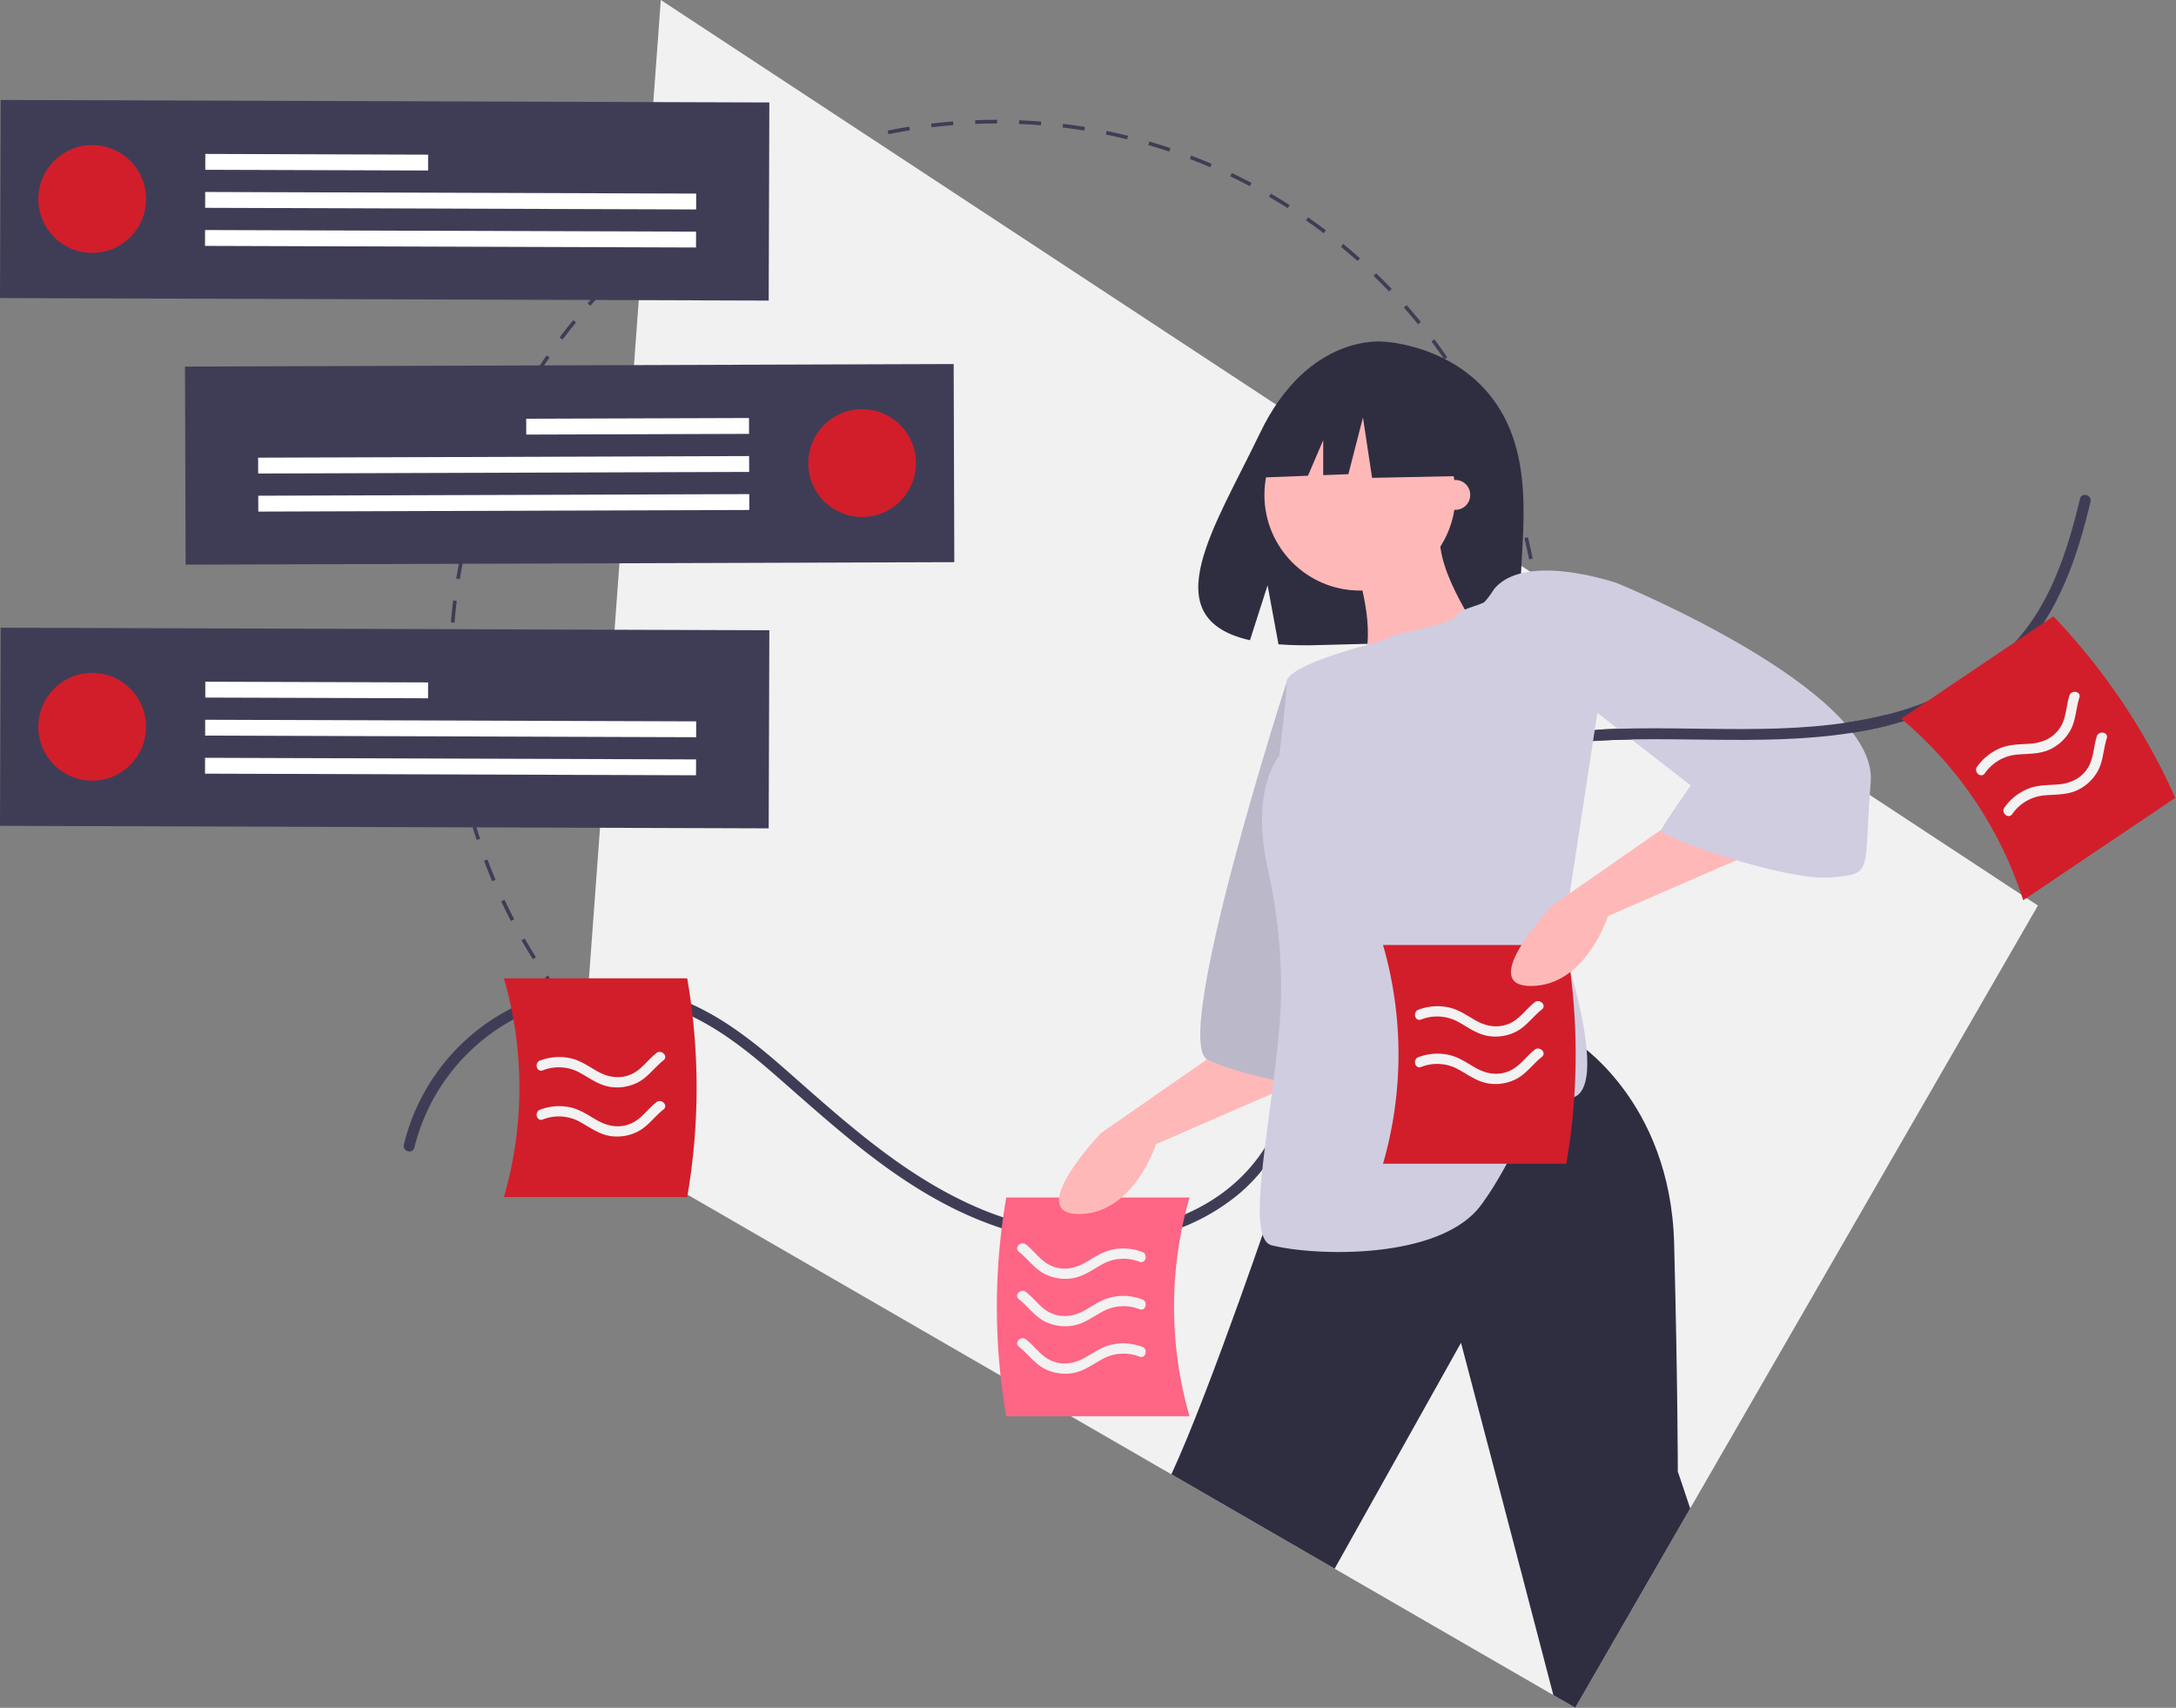
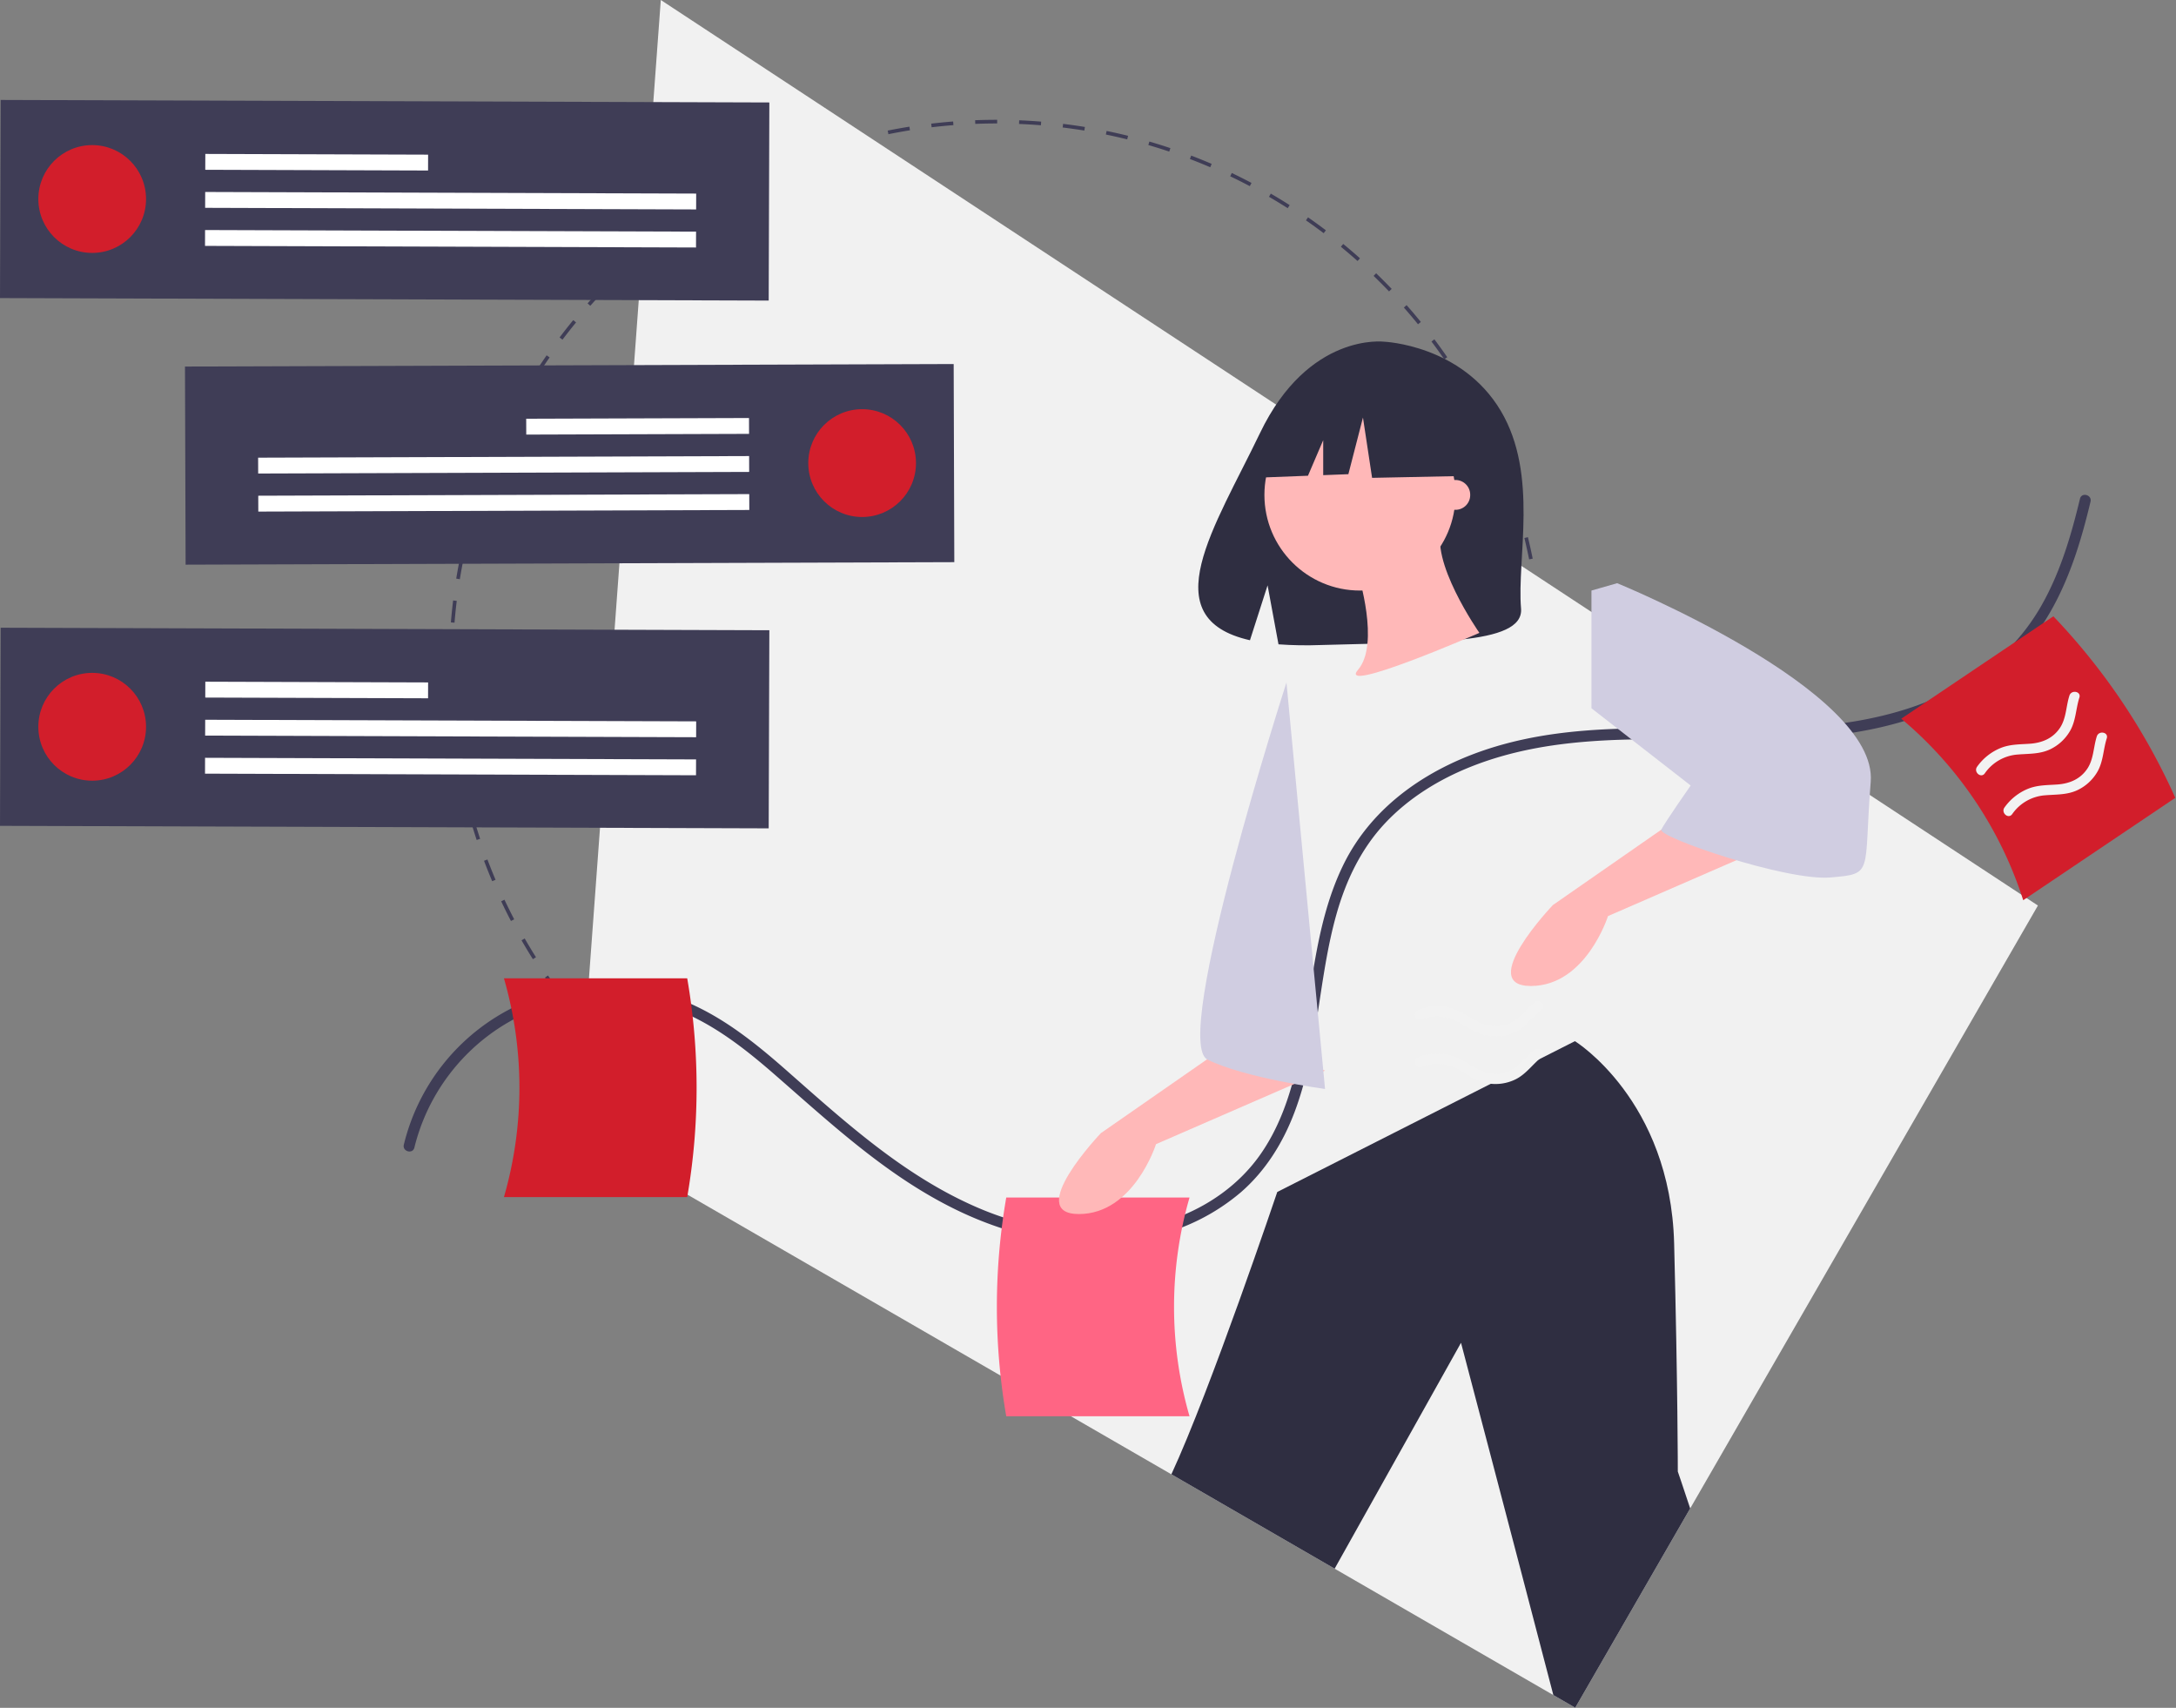
<svg xmlns="http://www.w3.org/2000/svg" xmlns:xlink="http://www.w3.org/1999/xlink" width="799pt" height="836" viewBox="0 0 799 627">
  <rect x="0" y="0" width="799" height="627" fill="#808080" stroke="none" />
  <defs>
    <clipPath id="b">
      <path d="M0 0h799v627H0z" />
    </clipPath>
    <filter id="a" filterUnits="objectBoundingBox" x="0%" y="0%" width="100%" height="100%">
      <feColorMatrix in="SourceGraphic" values="0 0 0 0 1 0 0 0 0 1 0 0 0 0 1 0 0 0 1 0" />
    </filter>
    <mask id="d">
      <g filter="url(#a)">
        <path style="fill:#000;fill-opacity:.102;stroke:none" d="M0 0h799v627H0z" />
      </g>
    </mask>
    <g id="c" clip-path="url(#b)">
-       <path style="stroke:none;fill-rule:nonzero;fill:#000;fill-opacity:1" d="M472.371 250.57s-42.5 131.672-29.008 138.422c13.492 6.754 43.176 10.805 43.176 10.805Zm0 0" />
-     </g>
+       </g>
  </defs>
  <path style="stroke:none;fill-rule:nonzero;fill:#3f3d56;fill-opacity:1" d="m365.277 446.23.004-1.343c2.664.008 5.367-.035 8.04-.137l.05 1.34c-2.687.101-5.41.148-8.094.14Zm-8.086-.183a200.312 200.312 0 0 1-8.074-.504l.11-1.336c2.664.219 5.363.387 8.02.5Zm24.254-.414-.101-1.34c2.66-.203 5.351-.465 8-.773l.156 1.332c-2.668.312-5.375.574-8.055.78Zm-40.375-.914a201.675 201.675 0 0 1-8.011-1.149l.218-1.324c2.625.43 5.305.817 7.953 1.14Zm56.442-.973-.207-1.328c2.629-.414 5.289-.89 7.91-1.418l.262 1.316a206.173 206.173 0 0 1-7.965 1.43Zm-72.407-1.648a204.325 204.325 0 0 1-7.89-1.793l.324-1.301c2.582.64 5.219 1.242 7.836 1.781Zm88.274-1.532-.317-1.304c2.594-.63 5.208-1.32 7.77-2.055l.367 1.29c-2.578.737-5.21 1.433-7.82 2.07Zm-103.977-2.37a210.492 210.492 0 0 1-7.718-2.43l.43-1.27c2.523.848 5.1 1.66 7.663 2.41Zm119.528-2.087-.418-1.27c2.531-.839 5.078-1.737 7.578-2.679l.473 1.254a196.514 196.514 0 0 1-7.633 2.695Zm-134.883-3.09a200.246 200.246 0 0 1-7.512-3.054l.527-1.23a197.664 197.664 0 0 0 7.465 3.03Zm150.008-2.601-.524-1.234c2.453-1.04 4.914-2.141 7.32-3.274l.57 1.211a200.556 200.556 0 0 1-7.366 3.297Zm-164.903-3.809a198.962 198.962 0 0 1-7.238-3.648l.625-1.184a206.222 206.222 0 0 0 7.191 3.625Zm179.5-3.082-.617-1.187a194.47 194.47 0 0 0 7.035-3.86l.668 1.165a199.997 199.997 0 0 1-7.086 3.882Zm-193.82-4.507a195.488 195.488 0 0 1-6.918-4.223l.719-1.129a206.526 206.526 0 0 0 6.87 4.195Zm207.828-3.543-.71-1.133a202.315 202.315 0 0 0 6.706-4.414l.758 1.105a205.044 205.044 0 0 1-6.754 4.442ZM251.176 410.3c-2.211-1.54-4.414-3.14-6.555-4.762l.809-1.066a206.59 206.59 0 0 0 6.511 4.73Zm234.808-3.98-.8-1.075c2.128-1.59 4.261-3.25 6.336-4.937l.843 1.039c-2.09 1.699-4.234 3.37-6.379 4.972ZM238.27 400.52a197.044 197.044 0 0 1-6.149-5.274l.89-1a199.832 199.832 0 0 0 6.11 5.238Zm260.27-4.395-.884-1.008c2-1.762 3.996-3.594 5.922-5.433l.926.968a202.754 202.754 0 0 1-5.965 5.473Zm-272.349-6.387a208.255 208.255 0 0 1-5.703-5.746l.969-.926a200.135 200.135 0 0 0 5.664 5.707Zm284.055-4.789-.965-.933a200.667 200.667 0 0 0 5.477-5.895l.996.895a203.168 203.168 0 0 1-5.508 5.933Zm-295.226-6.922a195.079 195.079 0 0 1-5.227-6.18l1.043-.843a197.548 197.548 0 0 0 5.187 6.137Zm306.003-5.16-1.035-.851a196.521 196.521 0 0 0 4.989-6.317l1.066.809a199.12 199.12 0 0 1-5.02 6.36Zm-316.199-7.398a203.615 203.615 0 0 1-4.715-6.574l1.106-.762c1.508 2.199 3.082 4.394 4.68 6.531Zm325.98-5.516-1.097-.765a199.435 199.435 0 0 0 4.465-6.7l1.129.723a200.079 200.079 0 0 1-4.496 6.742Zm-335.136-7.816a207.093 207.093 0 0 1-4.168-6.926l1.164-.668a204.222 204.222 0 0 0 4.137 6.879Zm343.855-5.848-1.156-.676a203.565 203.565 0 0 0 3.914-7.039l1.184.63a199.898 199.898 0 0 1-3.942 7.085Zm-351.906-8.168a201.001 201.001 0 0 1-3.594-7.238l1.211-.57a204.847 204.847 0 0 0 3.57 7.187Zm359.5-6.16-1.21-.582a199.91 199.91 0 0 0 3.335-7.336l1.23.531a209.494 209.494 0 0 1-3.355 7.387Zm-366.394-8.45a198.516 198.516 0 0 1-2.996-7.5l1.253-.472a205.367 205.367 0 0 0 2.977 7.45Zm372.804-6.456-1.25-.48a206.912 206.912 0 0 0 2.73-7.59l1.266.43a198.236 198.236 0 0 1-2.746 7.64Zm-378.5-8.676a198.75 198.75 0 0 1-2.386-7.738l1.289-.371a196.15 196.15 0 0 0 2.37 7.687Zm383.676-6.692-1.285-.375c.75-2.558 1.453-5.167 2.102-7.765l1.296.324a195.132 195.132 0 0 1-2.113 7.817Zm-388.133-8.875a196.958 196.958 0 0 1-1.754-7.906l1.313-.265a208.772 208.772 0 0 0 1.742 7.855Zm392.043-6.835-1.312-.274c.539-2.61 1.031-5.27 1.465-7.906l1.324.219a202.403 202.403 0 0 1-1.477 7.96Zm-395.226-9.04a195.122 195.122 0 0 1-1.11-8.023l1.328-.156a200.34 200.34 0 0 0 1.102 7.969Zm397.855-6.94-1.332-.165c.328-2.652.606-5.344.824-8l1.336.11c-.222 2.675-.5 5.386-.828 8.054Zm-399.754-9.142c-.207-2.68-.363-5.398-.46-8.085l1.335-.047c.102 2.668.258 5.367.461 8.03Zm401.09-6.992-1.34-.058c.117-2.672.176-5.38.188-8.043v-.442l1.34.004v.442a215.788 215.788 0 0 1-.188 8.097Zm-400.355-9.183-1.34-.004.004-.227c.008-2.617.066-5.265.175-7.87l1.336.058a208.188 208.188 0 0 0-.171 7.82Zm399.05-7.403a198.014 198.014 0 0 0-.468-8.03l1.336-.106c.21 2.683.37 5.406.472 8.086Zm-398.378-8.672-1.336-.105c.222-2.688.496-5.395.824-8.059l1.328.164a201.648 201.648 0 0 0-.816 8Zm397.12-7.363a198.025 198.025 0 0 0-1.109-7.965l1.324-.214c.426 2.66.801 5.359 1.118 8.019Zm-395.167-8.601-1.325-.215a196.82 196.82 0 0 1 1.47-7.965l1.312.27a194.114 194.114 0 0 0-1.457 7.91Zm392.629-7.282a201.83 201.83 0 0 0-1.75-7.847l1.3-.32a206.293 206.293 0 0 1 1.762 7.902Zm-389.399-8.472-1.3-.325a200.505 200.505 0 0 1 2.105-7.816l1.285.375a197.884 197.884 0 0 0-2.09 7.766Zm385.582-7.149a202.968 202.968 0 0 0-2.379-7.683l1.27-.426a194.313 194.313 0 0 1 2.394 7.738Zm-381.086-8.293-1.27-.43a199.96 199.96 0 0 1 2.739-7.64l1.25.477a197.467 197.467 0 0 0-2.719 7.593Zm376.016-6.972c-.942-2.496-1.95-5-2.985-7.446l1.235-.523c1.043 2.46 2.055 4.98 3.004 7.496Zm-370.27-8.094-1.23-.527a196.192 196.192 0 0 1 3.347-7.391l1.208.578a202.874 202.874 0 0 0-3.325 7.34Zm364-6.672a198.234 198.234 0 0 0-3.578-7.184l1.188-.62a197.827 197.827 0 0 1 3.601 7.234Zm-357.054-7.867-1.184-.63a202.566 202.566 0 0 1 3.93-7.089l1.16.676a193.192 193.192 0 0 0-3.906 7.043Zm349.613-6.352a207.14 207.14 0 0 0-4.149-6.879l1.133-.714a209.773 209.773 0 0 1 4.176 6.921Zm-341.52-7.57-1.132-.723c1.445-2.27 2.957-4.539 4.488-6.746l1.101.766a193.59 193.59 0 0 0-4.457 6.703Zm332.95-6.016a202.443 202.443 0 0 0-4.688-6.523l1.07-.805c1.61 2.149 3.2 4.356 4.72 6.57Zm-323.77-7.207-1.066-.808a201.397 201.397 0 0 1 5.011-6.364l1.036.852a198.769 198.769 0 0 0-4.98 6.32Zm314.137-5.652a203.955 203.955 0 0 0-5.196-6.129l1.004-.89a202.1 202.1 0 0 1 5.23 6.175Zm-303.93-6.781-1-.89a202.54 202.54 0 0 1 5.504-5.942l.965.933a199.781 199.781 0 0 0-5.469 5.899Zm293.293-5.27a195.097 195.097 0 0 0-5.672-5.699l.93-.965a208.048 208.048 0 0 1 5.71 5.734Zm-282.129-6.305-.926-.968c1.938-1.856 3.946-3.7 5.957-5.477l.887 1.004c-2 1.77-3.992 3.598-5.918 5.442Zm270.563-4.863a203.706 203.706 0 0 0-6.114-5.23l.852-1.035a196.18 196.18 0 0 1 6.152 5.265Zm-258.516-5.773-.844-1.04c2.082-1.698 4.227-3.374 6.371-4.98l.805 1.07a197.046 197.046 0 0 0-6.332 4.95Zm246.086-4.438c-2.133-1.61-4.324-3.199-6.516-4.722l.766-1.102a198.289 198.289 0 0 1 6.555 4.758Zm-233.23-5.199-.762-1.105a205.116 205.116 0 0 1 6.75-4.45l.715 1.133a198.367 198.367 0 0 0-6.704 4.422Zm220.015-3.98a199.073 199.073 0 0 0-6.875-4.188l.672-1.16a201.765 201.765 0 0 1 6.922 4.215Zm-206.441-4.586-.668-1.164a206.968 206.968 0 0 1 7.078-3.891l.621 1.187a204.292 204.292 0 0 0-7.031 3.868Zm192.527-3.508a202.88 202.88 0 0 0-7.195-3.617l.578-1.211c2.43 1.16 4.867 2.386 7.242 3.644Zm-178.316-3.934-.57-1.215a204.235 204.235 0 0 1 7.363-3.304l.523 1.234a200.985 200.985 0 0 0-7.316 3.285Zm163.785-3.008a196.355 196.355 0 0 0-7.469-3.027l.48-1.25c2.512.957 5.043 1.98 7.516 3.043Zm-149.028-3.261-.472-1.254a198.26 198.26 0 0 1 7.625-2.707l.422 1.273a202.366 202.366 0 0 0-7.575 2.688Zm133.973-2.485a202.571 202.571 0 0 0-7.668-2.402l.371-1.285c2.578.75 5.176 1.562 7.723 2.418ZM310.605 53.07l-.367-1.285a203.687 203.687 0 0 1 7.82-2.082l.317 1.305a202.883 202.883 0 0 0-7.77 2.062Zm103.293-1.906a196.225 196.225 0 0 0-7.84-1.773l.27-1.313c2.633.54 5.29 1.14 7.89 1.781Zm-87.68-1.902-.265-1.317a208.364 208.364 0 0 1 7.965-1.437l.21 1.324c-2.64.422-5.3.902-7.91 1.43Zm71.934-1.325c-2.632-.43-5.308-.808-7.957-1.132l.164-1.332c2.664.324 5.36.71 8.008 1.14Zm-56.066-1.21-.156-1.332c2.668-.317 5.375-.583 8.05-.79l.106 1.336c-2.66.207-5.352.473-8 .786Zm40.117-.735a203.235 203.235 0 0 0-8.023-.488l.054-1.344c2.688.113 5.403.278 8.075.496Zm-24.094-.515-.05-1.34c2.68-.102 5.402-.153 8.09-.149l-.004 1.34a203.9 203.9 0 0 0-8.036.149Zm0 0" />
  <path style="stroke:none;fill-rule:nonzero;fill:#f1f1f1;fill-opacity:1" d="M748.297 332.445 620.617 553.79l-42.207 73.168-8.039-4.644-80.308-46.407-59.95-34.644-217.976-125.957L242.637 0Zm0 0" />
  <path style="stroke:none;fill-rule:nonzero;fill:#3f3d56;fill-opacity:1" d="M152.16 421.313c6.414-26.239 27.195-47.387 53.574-53.54a73.053 73.053 0 0 1 42.18 2.715c13.73 5.184 25.508 14.403 36.465 23.953 21.172 18.45 41.676 37.649 67.25 49.961 22.84 10.993 48.562 15.664 73.398 9.106a76.315 76.315 0 0 0 30.578-15.77c9.07-7.86 15.454-18.148 19.684-29.304 8.875-23.387 8.7-48.965 15.473-72.895 3.492-12.336 9.035-23.984 17.883-33.383 8.75-9.293 19.886-16.101 31.699-20.773 28.015-11.082 58.332-10.184 87.926-9.793 27.964.37 56.625-.11 82.82-11.133 11.676-4.914 22.57-11.855 31.183-21.227 9.176-9.98 15.29-22.257 19.664-34.996 2.258-6.578 4.06-13.297 5.676-20.058.606-2.516-3.27-3.586-3.875-1.067-3.351 13.993-7.515 28.004-14.883 40.465a77.516 77.516 0 0 1-28.382 27.801c-24.68 14.191-53.817 16.348-81.66 16.29-29.883-.071-60.454-2.294-89.481 6.366-23.621 7.051-45.36 21.172-56.297 43.938-10.89 22.66-11.27 48.37-16.691 72.527-2.692 11.996-6.715 23.809-13.938 33.879-7.195 10.04-17.5 17.54-28.91 22.117-24.394 9.781-51.594 6.914-75.273-3.465-26.543-11.632-47.805-31.011-69.293-49.933-10.352-9.114-21.239-17.989-33.801-23.88a76.262 76.262 0 0 0-65.543.09 76.372 76.372 0 0 0-41.3 50.938c-.618 2.516 3.257 3.586 3.874 1.07Zm0 0" />
  <path style="stroke:none;fill-rule:nonzero;fill:#ff6584;fill-opacity:1" d="M436.781 519.953h-67.297a235.74 235.74 0 0 1 0-80.312h67.297a144.628 144.628 0 0 0 0 80.312Zm0 0" />
  <path style="stroke:none;fill-rule:nonzero;fill:#d21e2b;fill-opacity:1" d="M185.04 439.484h67.296a235.763 235.763 0 0 0 0-80.316h-67.297a144.713 144.713 0 0 1 0 80.316Zm0 0" />
-   <path style="stroke:none;fill-rule:nonzero;fill:#f2f2f2;fill-opacity:1" d="M199.3 392.957a16.1 16.1 0 0 1 13.942 1.047c3.535 1.98 6.742 4.394 10.848 5.023a16.76 16.76 0 0 0 9.847-1.504c3.918-1.921 6.34-5.613 9.696-8.261 1.883-1.485-.77-4.11-2.637-2.64-3.277 2.589-5.613 6.35-9.61 7.94-4.273 1.7-8.433.833-12.312-1.402-3.125-1.805-6.039-3.867-9.629-4.652a19.702 19.702 0 0 0-11.136.847c-2.23.832-1.266 4.442.992 3.602ZM199.3 410.992a16.088 16.088 0 0 1 13.942 1.051c3.535 1.977 6.742 4.39 10.848 5.023 3.36.508 6.793-.02 9.847-1.507 3.918-1.918 6.34-5.61 9.696-8.258 1.883-1.488-.77-4.113-2.637-2.64-3.277 2.585-5.613 6.347-9.61 7.937-4.273 1.703-8.433.836-12.312-1.403-3.125-1.8-6.039-3.863-9.629-4.648a19.668 19.668 0 0 0-11.136.848c-2.23.828-1.266 4.437.992 3.597ZM418.438 463.238a16.1 16.1 0 0 0-13.942 1.051c-3.539 1.977-6.746 4.39-10.848 5.024-3.359.507-6.793-.02-9.847-1.508-3.922-1.918-6.34-5.61-9.7-8.258-1.882-1.488.774-4.113 2.637-2.64 3.282 2.585 5.617 6.35 9.61 7.937 4.277 1.703 8.437.836 12.316-1.403 3.125-1.8 6.035-3.863 9.625-4.648 3.719-.8 7.586-.504 11.14.848 2.227.828 1.262 4.437-.991 3.597ZM418.438 480.656a16.1 16.1 0 0 0-13.942 1.047c-3.539 1.98-6.746 4.395-10.848 5.024a16.76 16.76 0 0 1-9.847-1.504c-3.922-1.922-6.34-5.614-9.7-8.262-1.882-1.484.774-4.11 2.637-2.64 3.282 2.59 5.617 6.35 9.61 7.94 4.277 1.7 8.437.833 12.316-1.402 3.125-1.804 6.035-3.867 9.625-4.652a19.716 19.716 0 0 1 11.14.848c2.227.832 1.262 4.441-.991 3.601ZM418.438 498.07a16.087 16.087 0 0 0-13.942 1.051c-3.539 1.977-6.746 4.39-10.848 5.024-3.359.507-6.793-.02-9.847-1.508-3.922-1.918-6.34-5.614-9.7-8.262-1.882-1.484.774-4.11 2.637-2.637 3.282 2.586 5.617 6.348 9.61 7.938 4.277 1.703 8.437.832 12.316-1.403 3.125-1.8 6.035-3.863 9.625-4.648 3.719-.8 7.586-.508 11.14.848 2.227.828 1.262 4.437-.991 3.597Zm0 0" />
  <path style="stroke:none;fill-rule:nonzero;fill:#2f2e41;fill-opacity:1" d="M551.133 150.941c-14.403-24.359-42.899-25.492-42.899-25.492s-27.765-3.554-45.578 33.543c-16.601 34.578-39.515 67.965-3.687 76.059l6.469-20.16 4.007 21.66c5.102.367 10.22.457 15.332.262 38.368-1.239 74.907.363 73.73-13.418-1.566-18.317 6.485-49.016-7.374-72.454Zm0 0" />
  <path style="stroke:none;fill-rule:nonzero;fill:#ffb8b8;fill-opacity:1" d="m452.809 382.242-48.575 33.762s-28.336 29.71-8.093 29.71c20.238 0 28.332-25.66 28.332-25.66l62.066-27.007Zm0 0" />
  <path style="stroke:none;fill-rule:nonzero;fill:#d0cde1;fill-opacity:1" d="M472.371 250.57s-42.5 131.672-29.008 138.422c13.492 6.754 43.176 10.805 43.176 10.805Zm0 0" />
  <use xlink:href="#c" mask="url(#d)" />
  <path style="stroke:none;fill-rule:nonzero;fill:#2f2e41;fill-opacity:1" d="m620.617 553.79-42.207 73.167-8.039-4.644c-15.367-59.008-33.906-129.336-33.906-129.336l-46.403 82.93-59.949-34.645c14.352-30.918 38.883-103.653 38.883-103.653l109.297-55.37s35.078 21.609 36.43 74.277c1.347 52.671 1.347 83.734 1.347 83.734s1.782 5.129 4.547 13.54Zm0 0" />
  <path style="stroke:none;fill-rule:nonzero;fill:#ffb8b8;fill-opacity:1" d="M534.438 181.695c0 19.39-15.704 35.114-35.079 35.114s-35.082-15.723-35.082-35.114c0-19.39 15.707-35.113 35.082-35.113s35.079 15.723 35.079 35.113Zm0 0" />
  <path style="stroke:none;fill-rule:nonzero;fill:#ffb8b8;fill-opacity:1" d="M498.684 210.73s8.093 25.66 0 35.114c-8.094 9.453 44.527-13.504 44.527-13.504s-18.89-27.012-13.496-39.164Zm0 0" />
-   <path style="stroke:none;fill-rule:nonzero;fill:#d0cde1;fill-opacity:1" d="M548.57 216.324a34.825 34.825 0 0 1-3.336 4.535c-1.351 1.352-9.445 2.7-10.797 5.403-1.347 2.699-21.242 6.55-21.242 6.55l-7.09 2.903s-33.734 8.101-33.734 14.855-2.695 27.008-2.695 27.008-10.797 12.156-4.051 41.867c2.602 11.446 6.223 33.653 4.191 57.192-3.242 37.547-12.793 78.066-2.84 80.554 16.192 4.055 62.067 5.403 76.907-14.855 14.844-20.254 16.191-37.813 32.383-39.16 16.191-1.352-2.7-56.723-2.7-56.723l20.243-132.348s-33.809-11.77-45.239 2.22Zm0 0" />
-   <path style="stroke:none;fill-rule:nonzero;fill:#d21e2b;fill-opacity:1" d="M507.824 427.242h67.297a235.74 235.74 0 0 0 0-80.312h-67.297a144.628 144.628 0 0 1 0 80.312Zm0 0" />
  <path style="stroke:none;fill-rule:nonzero;fill:#f2f2f2;fill-opacity:1" d="M521.82 374.297a16.1 16.1 0 0 1 13.942 1.047c3.535 1.98 6.742 4.394 10.847 5.023a16.76 16.76 0 0 0 9.848-1.504c3.918-1.918 6.34-5.613 9.695-8.261 1.883-1.485-.77-4.11-2.636-2.637-3.278 2.586-5.614 6.348-9.61 7.937-4.273 1.703-8.433.832-12.312-1.402-3.125-1.805-6.04-3.867-9.63-4.648a19.634 19.634 0 0 0-11.136.847c-2.23.828-1.265 4.438.992 3.598ZM521.82 391.71a16.088 16.088 0 0 1 13.942 1.052c3.535 1.976 6.742 4.39 10.847 5.023 3.36.508 6.793-.02 9.848-1.508 3.918-1.918 6.34-5.609 9.695-8.257 1.883-1.489-.77-4.114-2.636-2.641-3.278 2.586-5.614 6.348-9.61 7.937-4.273 1.704-8.433.836-12.312-1.402-3.125-1.8-6.04-3.863-9.63-4.648a19.668 19.668 0 0 0-11.136.847c-2.23.828-1.265 4.438.992 3.598Zm0 0" />
  <path style="stroke:none;fill-rule:nonzero;fill:#ffb8b8;fill-opacity:1" d="m618.77 298.512-48.575 33.761s-28.336 29.711-8.097 29.711c20.242 0 28.336-25.66 28.336-25.66l62.066-27.008Zm0 0" />
  <path style="stroke:none;fill-rule:nonzero;fill:#2f2e41;fill-opacity:1" d="m535.32 148.594-28.152-14.762-17.66 2.746c-12.805 1.988-23.094 11.602-25.957 24.25l-3.301 14.602 20.023-.774 5.594-13.062v12.847l9.238-.355 5.36-20.797 3.351 22.14 32.844-.671Zm0 0" />
  <path style="stroke:none;fill-rule:nonzero;fill:#d0cde1;fill-opacity:1" d="m584.363 216.809 9.446-2.704s95.796 39.165 93.097 72.926c-2.699 33.762 1.348 33.762-14.84 35.114-16.191 1.351-63.418-14.856-62.066-17.555 1.348-2.703 10.793-16.207 10.793-16.207l-36.43-28.36Zm0 0" />
  <path style="stroke:none;fill-rule:nonzero;fill:#ffb8b8;fill-opacity:1" d="M539.836 181.695a5.397 5.397 0 1 1-10.793 0 5.397 5.397 0 1 1 10.793 0Zm0 0" />
-   <path style="stroke:none;fill-rule:nonzero;fill:#3f3d56;fill-opacity:1" d="M587.469 271.86c35.21-1.9 70.914 3.105 105.554-5.426 2.512-.618 1.45-4.497-1.066-3.88-34.266 8.438-69.656 3.403-104.488 5.286-2.574.137-2.59 4.16 0 4.02Zm0 0" />
  <path style="stroke:none;fill-rule:nonzero;fill:#d21e2b;fill-opacity:1" d="m742.898 330.496 55.848-37.586a235.66 235.66 0 0 0-44.777-66.648l-55.848 37.59a144.496 144.496 0 0 1 44.777 66.644Zm0 0" />
  <path style="stroke:none;fill-rule:nonzero;fill:#f2f2f2;fill-opacity:1" d="M728.793 283.922a16.119 16.119 0 0 1 12.156-6.918c4.035-.332 8.043-.121 11.801-1.89a16.761 16.761 0 0 0 7.332-6.75c2.184-3.782 2.133-8.196 3.441-12.27.735-2.285-2.933-2.98-3.66-.715-1.277 3.976-1.117 8.402-3.547 11.953-2.597 3.8-6.535 5.402-11 5.715-3.597.25-7.164.164-10.582 1.515a19.737 19.737 0 0 0-8.77 6.926c-1.386 1.934 1.427 4.39 2.829 2.434ZM738.852 298.89a16.106 16.106 0 0 1 12.152-6.917c4.039-.332 8.047-.121 11.805-1.891a16.782 16.782 0 0 0 7.332-6.75c2.183-3.781 2.132-8.195 3.437-12.27.735-2.285-2.93-2.98-3.656-.718-1.277 3.98-1.121 8.406-3.547 11.957-2.602 3.8-6.54 5.402-11 5.71-3.602.255-7.168.169-10.582 1.52a19.726 19.726 0 0 0-8.773 6.926c-1.387 1.934 1.425 4.39 2.832 2.434Zm0 0" />
  <path style="stroke:none;fill-rule:nonzero;fill:#3f3d56;fill-opacity:1" d="m.238 36.695 282.254.922-.238 72.735L0 109.43Zm0 0" />
  <path style="stroke:none;fill-rule:nonzero;fill:#d21e2b;fill-opacity:1" d="M53.625 73.063c0 10.93-8.855 19.789-19.773 19.789-10.922 0-19.774-8.86-19.774-19.79S22.93 53.27 33.852 53.27c10.918 0 19.773 8.863 19.773 19.792Zm0 0" />
  <path style="stroke:none;fill-rule:nonzero;fill:#fff;fill-opacity:1" d="m75.39 56.512 81.805.265-.015 5.825-81.809-.27ZM75.344 70.48l180.285.59-.02 5.82-180.285-.59ZM75.297 84.453l180.289.59-.02 5.82-180.285-.59Zm0 0" />
  <path style="stroke:none;fill-rule:nonzero;fill:#3f3d56;fill-opacity:1" d="m.238 230.453 282.254.926-.238 72.734L0 303.191Zm0 0" />
  <path style="stroke:none;fill-rule:nonzero;fill:#d21e2b;fill-opacity:1" d="M53.625 266.824c0 10.93-8.855 19.79-19.773 19.79-10.922 0-19.774-8.86-19.774-19.79 0-10.933 8.852-19.793 19.774-19.793 10.918 0 19.773 8.86 19.773 19.793Zm0 0" />
  <path style="stroke:none;fill-rule:nonzero;fill:#fff;fill-opacity:1" d="m75.39 250.273 81.805.266-.015 5.82-81.809-.265ZM75.344 264.242l180.285.59-.02 5.82-180.285-.59ZM75.297 278.21l180.289.59-.02 5.821-180.285-.59Zm0 0" />
  <path style="stroke:none;fill-rule:nonzero;fill:#3f3d56;fill-opacity:1" d="m350.41 206.383-282.254.922-.234-72.735 282.254-.922Zm0 0" />
  <path style="stroke:none;fill-rule:nonzero;fill:#d21e2b;fill-opacity:1" d="M336.336 170.016c0 10.93-8.856 19.789-19.774 19.789-10.921 0-19.773-8.86-19.773-19.79s8.852-19.792 19.774-19.792c10.917 0 19.773 8.863 19.773 19.793Zm0 0" />
  <path style="stroke:none;fill-rule:nonzero;fill:#fff;fill-opacity:1" d="m275.043 159.285-81.809.266-.02-5.82 81.81-.266ZM275.086 173.254l-180.285.59-.02-5.82 180.285-.59ZM275.133 187.227l-180.285.59-.02-5.825 180.285-.59Zm0 0" />
</svg>